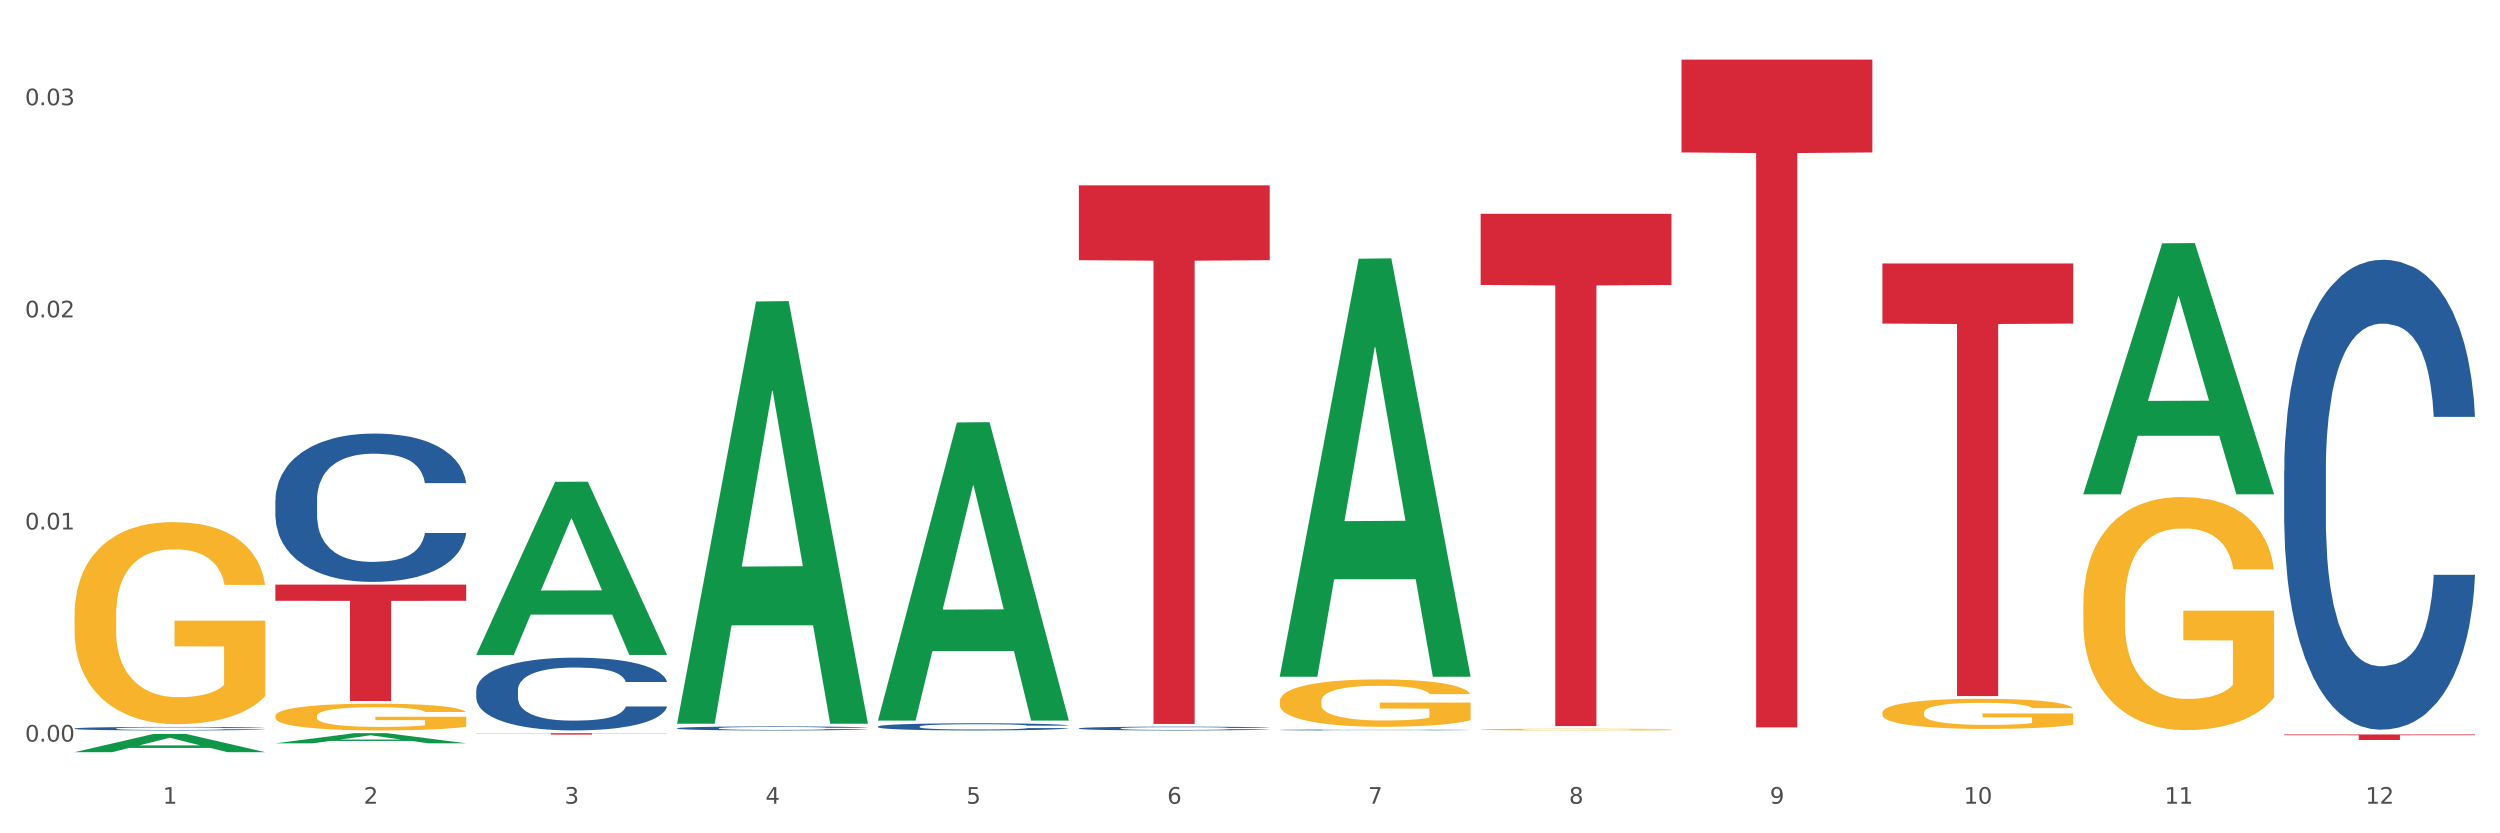
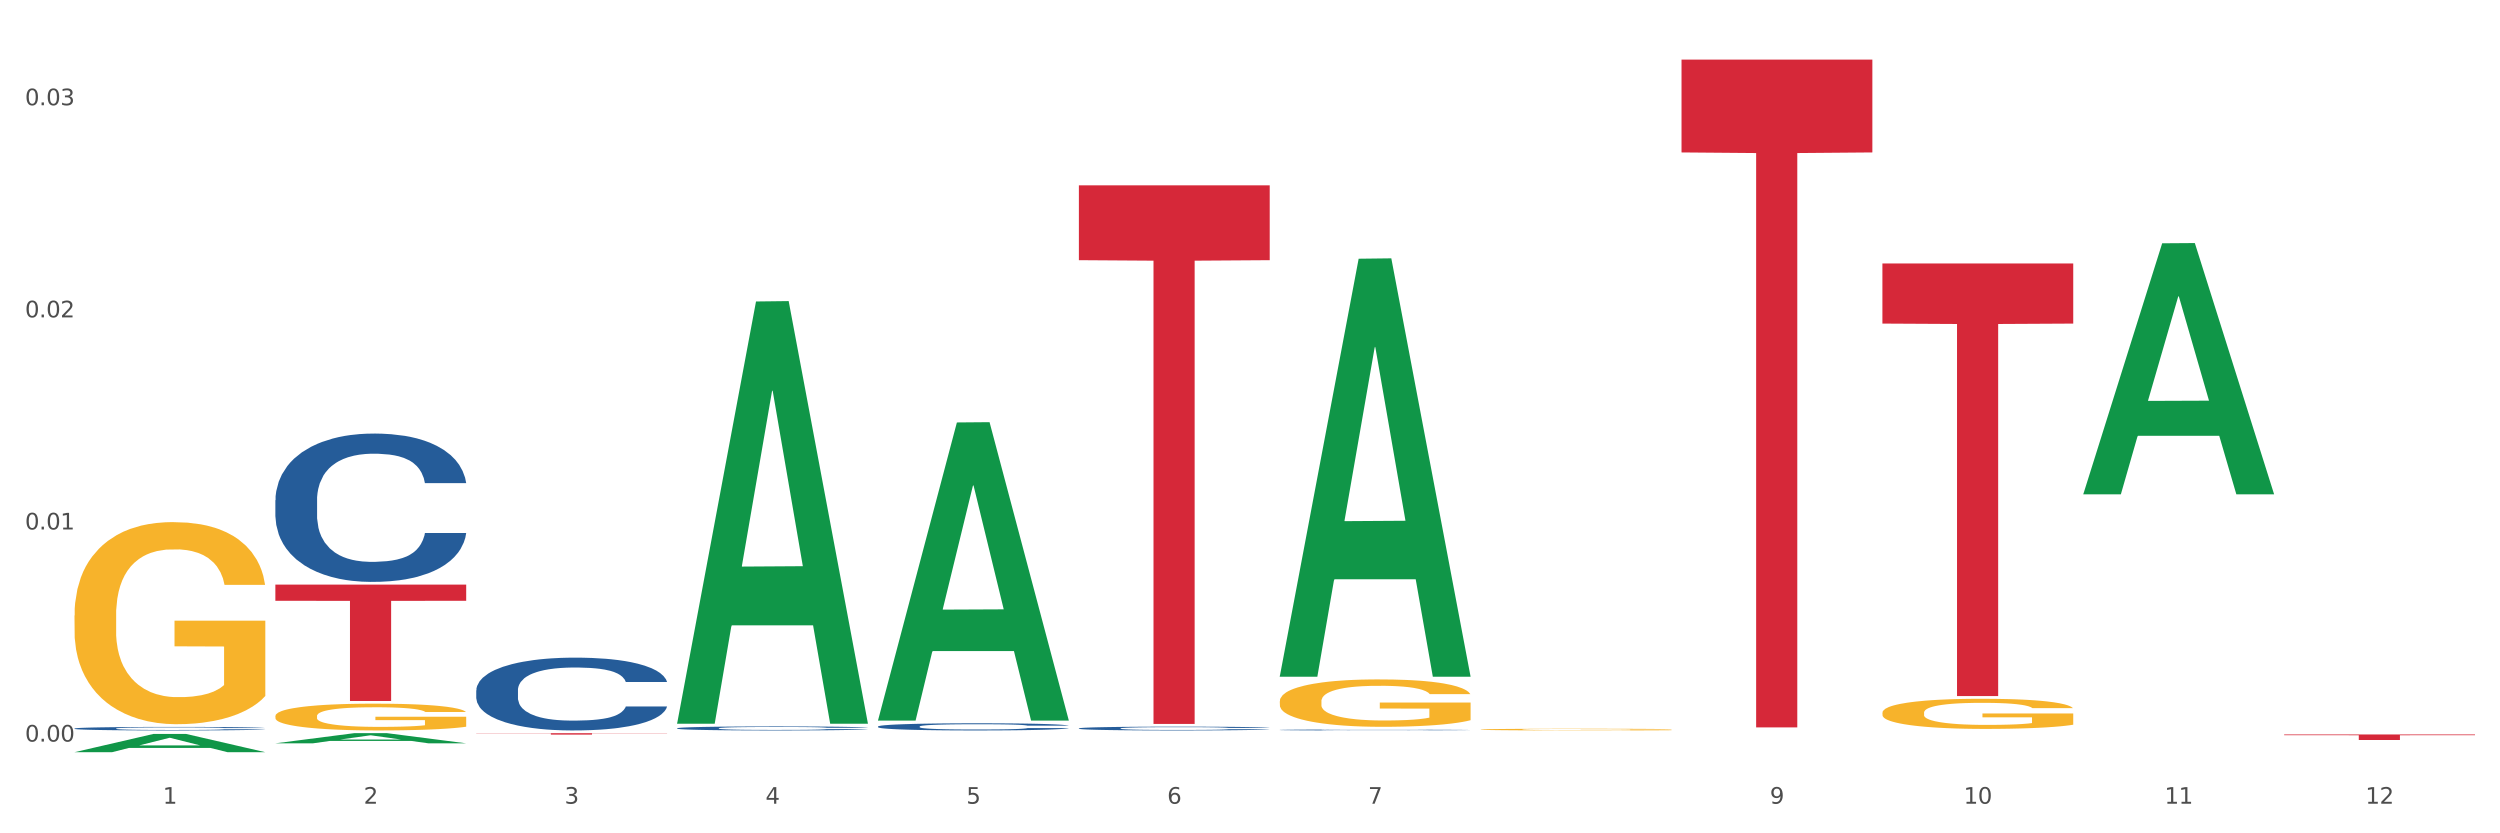
<svg xmlns="http://www.w3.org/2000/svg" xmlns:xlink="http://www.w3.org/1999/xlink" width="1080pt" height="360pt" viewBox="0 0 1080 360" version="1.1">
  <rect x="0" y="0" width="1080" height="360" fill="#333333" stroke="none" />
  <defs>
    <style type="text/css">*{stroke-linejoin: round; stroke-linecap: butt}</style>
  </defs>
  <g id="figure_1">
    <g id="patch_1">
      <path d="M 0 360  L 1080 360  L 1080 0  L 0 0  z " style="fill: #ffffff; stroke: #ffffff; stroke-linejoin: miter" />
    </g>
    <g id="axes_1">
      <g id="matplotlib.axis_1">
        <g id="xtick_1">
          <g id="text_1">
            <g style="fill: #4d4d4d" transform="translate(70.342 347.204) scale(0.096 -0.096)">
              <defs>
                <path id="DejaVuSans-31" d="M 794 531  L 1825 531  L 1825 4091  L 703 3866  L 703 4441  L 1819 4666  L 2450 4666  L 2450 531  L 3481 531  L 3481 0  L 794 0  L 794 531  z " transform="scale(0.016)" />
              </defs>
              <use xlink:href="#DejaVuSans-31" />
            </g>
          </g>
        </g>
        <g id="xtick_2">
          <g id="text_2">
            <g style="fill: #4d4d4d" transform="translate(157.122 347.204) scale(0.096 -0.096)">
              <defs>
                <path id="DejaVuSans-32" d="M 1228 531  L 3431 531  L 3431 0  L 469 0  L 469 531  Q 828 903 1448 1529  Q 2069 2156 2228 2338  Q 2531 2678 2651 2914  Q 2772 3150 2772 3378  Q 2772 3750 2511 3984  Q 2250 4219 1831 4219  Q 1534 4219 1204 4116  Q 875 4013 500 3803  L 500 4441  Q 881 4594 1212 4672  Q 1544 4750 1819 4750  Q 2544 4750 2975 4387  Q 3406 4025 3406 3419  Q 3406 3131 3298 2873  Q 3191 2616 2906 2266  Q 2828 2175 2409 1742  Q 1991 1309 1228 531  z " transform="scale(0.016)" />
              </defs>
              <use xlink:href="#DejaVuSans-32" />
            </g>
          </g>
        </g>
        <g id="xtick_3">
          <g id="text_3">
            <g style="fill: #4d4d4d" transform="translate(243.902 347.204) scale(0.096 -0.096)">
              <defs>
                <path id="DejaVuSans-33" d="M 2597 2516  Q 3050 2419 3304 2112  Q 3559 1806 3559 1356  Q 3559 666 3084 287  Q 2609 -91 1734 -91  Q 1441 -91 1130 -33  Q 819 25 488 141  L 488 750  Q 750 597 1062 519  Q 1375 441 1716 441  Q 2309 441 2620 675  Q 2931 909 2931 1356  Q 2931 1769 2642 2001  Q 2353 2234 1838 2234  L 1294 2234  L 1294 2753  L 1863 2753  Q 2328 2753 2575 2939  Q 2822 3125 2822 3475  Q 2822 3834 2567 4026  Q 2313 4219 1838 4219  Q 1578 4219 1281 4162  Q 984 4106 628 3988  L 628 4550  Q 988 4650 1302 4700  Q 1616 4750 1894 4750  Q 2613 4750 3031 4423  Q 3450 4097 3450 3541  Q 3450 3153 3228 2886  Q 3006 2619 2597 2516  z " transform="scale(0.016)" />
              </defs>
              <use xlink:href="#DejaVuSans-33" />
            </g>
          </g>
        </g>
        <g id="xtick_4">
          <g id="text_4">
            <g style="fill: #4d4d4d" transform="translate(330.683 347.204) scale(0.096 -0.096)">
              <defs>
                <path id="DejaVuSans-34" d="M 2419 4116  L 825 1625  L 2419 1625  L 2419 4116  z M 2253 4666  L 3047 4666  L 3047 1625  L 3713 1625  L 3713 1100  L 3047 1100  L 3047 0  L 2419 0  L 2419 1100  L 313 1100  L 313 1709  L 2253 4666  z " transform="scale(0.016)" />
              </defs>
              <use xlink:href="#DejaVuSans-34" />
            </g>
          </g>
        </g>
        <g id="xtick_5">
          <g id="text_5">
            <g style="fill: #4d4d4d" transform="translate(417.463 347.204) scale(0.096 -0.096)">
              <defs>
                <path id="DejaVuSans-35" d="M 691 4666  L 3169 4666  L 3169 4134  L 1269 4134  L 1269 2991  Q 1406 3038 1543 3061  Q 1681 3084 1819 3084  Q 2600 3084 3056 2656  Q 3513 2228 3513 1497  Q 3513 744 3044 326  Q 2575 -91 1722 -91  Q 1428 -91 1123 -41  Q 819 9 494 109  L 494 744  Q 775 591 1075 516  Q 1375 441 1709 441  Q 2250 441 2565 725  Q 2881 1009 2881 1497  Q 2881 1984 2565 2268  Q 2250 2553 1709 2553  Q 1456 2553 1204 2497  Q 953 2441 691 2322  L 691 4666  z " transform="scale(0.016)" />
              </defs>
              <use xlink:href="#DejaVuSans-35" />
            </g>
          </g>
        </g>
        <g id="xtick_6">
          <g id="text_6">
            <g style="fill: #4d4d4d" transform="translate(504.243 347.204) scale(0.096 -0.096)">
              <defs>
                <path id="DejaVuSans-36" d="M 2113 2584  Q 1688 2584 1439 2293  Q 1191 2003 1191 1497  Q 1191 994 1439 701  Q 1688 409 2113 409  Q 2538 409 2786 701  Q 3034 994 3034 1497  Q 3034 2003 2786 2293  Q 2538 2584 2113 2584  z M 3366 4563  L 3366 3988  Q 3128 4100 2886 4159  Q 2644 4219 2406 4219  Q 1781 4219 1451 3797  Q 1122 3375 1075 2522  Q 1259 2794 1537 2939  Q 1816 3084 2150 3084  Q 2853 3084 3261 2657  Q 3669 2231 3669 1497  Q 3669 778 3244 343  Q 2819 -91 2113 -91  Q 1303 -91 875 529  Q 447 1150 447 2328  Q 447 3434 972 4092  Q 1497 4750 2381 4750  Q 2619 4750 2861 4703  Q 3103 4656 3366 4563  z " transform="scale(0.016)" />
              </defs>
              <use xlink:href="#DejaVuSans-36" />
            </g>
          </g>
        </g>
        <g id="xtick_7">
          <g id="text_7">
            <g style="fill: #4d4d4d" transform="translate(591.024 347.204) scale(0.096 -0.096)">
              <defs>
                <path id="DejaVuSans-37" d="M 525 4666  L 3525 4666  L 3525 4397  L 1831 0  L 1172 0  L 2766 4134  L 525 4134  L 525 4666  z " transform="scale(0.016)" />
              </defs>
              <use xlink:href="#DejaVuSans-37" />
            </g>
          </g>
        </g>
        <g id="xtick_8">
          <g id="text_8">
            <g style="fill: #4d4d4d" transform="translate(677.804 347.204) scale(0.096 -0.096)">
              <defs>
-                 <path id="DejaVuSans-38" d="M 2034 2216  Q 1584 2216 1326 1975  Q 1069 1734 1069 1313  Q 1069 891 1326 650  Q 1584 409 2034 409  Q 2484 409 2743 651  Q 3003 894 3003 1313  Q 3003 1734 2745 1975  Q 2488 2216 2034 2216  z M 1403 2484  Q 997 2584 770 2862  Q 544 3141 544 3541  Q 544 4100 942 4425  Q 1341 4750 2034 4750  Q 2731 4750 3128 4425  Q 3525 4100 3525 3541  Q 3525 3141 3298 2862  Q 3072 2584 2669 2484  Q 3125 2378 3379 2068  Q 3634 1759 3634 1313  Q 3634 634 3220 271  Q 2806 -91 2034 -91  Q 1263 -91 848 271  Q 434 634 434 1313  Q 434 1759 690 2068  Q 947 2378 1403 2484  z M 1172 3481  Q 1172 3119 1398 2916  Q 1625 2713 2034 2713  Q 2441 2713 2670 2916  Q 2900 3119 2900 3481  Q 2900 3844 2670 4047  Q 2441 4250 2034 4250  Q 1625 4250 1398 4047  Q 1172 3844 1172 3481  z " transform="scale(0.016)" />
-               </defs>
+                 </defs>
              <use xlink:href="#DejaVuSans-38" />
            </g>
          </g>
        </g>
        <g id="xtick_9">
          <g id="text_9">
            <g style="fill: #4d4d4d" transform="translate(764.584 347.204) scale(0.096 -0.096)">
              <defs>
                <path id="DejaVuSans-39" d="M 703 97  L 703 672  Q 941 559 1184 500  Q 1428 441 1663 441  Q 2288 441 2617 861  Q 2947 1281 2994 2138  Q 2813 1869 2534 1725  Q 2256 1581 1919 1581  Q 1219 1581 811 2004  Q 403 2428 403 3163  Q 403 3881 828 4315  Q 1253 4750 1959 4750  Q 2769 4750 3195 4129  Q 3622 3509 3622 2328  Q 3622 1225 3098 567  Q 2575 -91 1691 -91  Q 1453 -91 1209 -44  Q 966 3 703 97  z M 1959 2075  Q 2384 2075 2632 2365  Q 2881 2656 2881 3163  Q 2881 3666 2632 3958  Q 2384 4250 1959 4250  Q 1534 4250 1286 3958  Q 1038 3666 1038 3163  Q 1038 2656 1286 2365  Q 1534 2075 1959 2075  z " transform="scale(0.016)" />
              </defs>
              <use xlink:href="#DejaVuSans-39" />
            </g>
          </g>
        </g>
        <g id="xtick_10">
          <g id="text_10">
            <g style="fill: #4d4d4d" transform="translate(848.311 347.204) scale(0.096 -0.096)">
              <defs>
                <path id="DejaVuSans-30" d="M 2034 4250  Q 1547 4250 1301 3770  Q 1056 3291 1056 2328  Q 1056 1369 1301 889  Q 1547 409 2034 409  Q 2525 409 2770 889  Q 3016 1369 3016 2328  Q 3016 3291 2770 3770  Q 2525 4250 2034 4250  z M 2034 4750  Q 2819 4750 3233 4129  Q 3647 3509 3647 2328  Q 3647 1150 3233 529  Q 2819 -91 2034 -91  Q 1250 -91 836 529  Q 422 1150 422 2328  Q 422 3509 836 4129  Q 1250 4750 2034 4750  z " transform="scale(0.016)" />
              </defs>
              <use xlink:href="#DejaVuSans-31" />
              <use xlink:href="#DejaVuSans-30" transform="translate(63.623 0)" />
            </g>
          </g>
        </g>
        <g id="xtick_11">
          <g id="text_11">
            <g style="fill: #4d4d4d" transform="translate(935.091 347.204) scale(0.096 -0.096)">
              <use xlink:href="#DejaVuSans-31" />
              <use xlink:href="#DejaVuSans-31" transform="translate(63.623 0)" />
            </g>
          </g>
        </g>
        <g id="xtick_12">
          <g id="text_12">
            <g style="fill: #4d4d4d" transform="translate(1021.871 347.204) scale(0.096 -0.096)">
              <use xlink:href="#DejaVuSans-31" />
              <use xlink:href="#DejaVuSans-32" transform="translate(63.623 0)" />
            </g>
          </g>
        </g>
        <g id="xtick_13" />
        <g id="xtick_14" />
        <g id="xtick_15" />
        <g id="xtick_16" />
        <g id="xtick_17" />
        <g id="xtick_18" />
        <g id="xtick_19" />
        <g id="xtick_20" />
        <g id="xtick_21" />
        <g id="xtick_22" />
        <g id="xtick_23" />
      </g>
      <g id="matplotlib.axis_2">
        <g id="ytick_1">
          <g id="text_13">
            <g style="fill: #4d4d4d" transform="translate(10.8 320.366) scale(0.096 -0.096)">
              <defs>
                <path id="DejaVuSans-2e" d="M 684 794  L 1344 794  L 1344 0  L 684 0  L 684 794  z " transform="scale(0.016)" />
              </defs>
              <use xlink:href="#DejaVuSans-30" />
              <use xlink:href="#DejaVuSans-2e" transform="translate(63.623 0)" />
              <use xlink:href="#DejaVuSans-30" transform="translate(95.41 0)" />
              <use xlink:href="#DejaVuSans-30" transform="translate(159.033 0)" />
            </g>
          </g>
        </g>
        <g id="ytick_2">
          <g id="text_14">
            <g style="fill: #4d4d4d" transform="translate(10.8 228.734) scale(0.096 -0.096)">
              <use xlink:href="#DejaVuSans-30" />
              <use xlink:href="#DejaVuSans-2e" transform="translate(63.623 0)" />
              <use xlink:href="#DejaVuSans-30" transform="translate(95.41 0)" />
              <use xlink:href="#DejaVuSans-31" transform="translate(159.033 0)" />
            </g>
          </g>
        </g>
        <g id="ytick_3">
          <g id="text_15">
            <g style="fill: #4d4d4d" transform="translate(10.8 137.102) scale(0.096 -0.096)">
              <use xlink:href="#DejaVuSans-30" />
              <use xlink:href="#DejaVuSans-2e" transform="translate(63.623 0)" />
              <use xlink:href="#DejaVuSans-30" transform="translate(95.41 0)" />
              <use xlink:href="#DejaVuSans-32" transform="translate(159.033 0)" />
            </g>
          </g>
        </g>
        <g id="ytick_4">
          <g id="text_16">
            <g style="fill: #4d4d4d" transform="translate(10.8 45.47) scale(0.096 -0.096)">
              <use xlink:href="#DejaVuSans-30" />
              <use xlink:href="#DejaVuSans-2e" transform="translate(63.623 0)" />
              <use xlink:href="#DejaVuSans-30" transform="translate(95.41 0)" />
              <use xlink:href="#DejaVuSans-33" transform="translate(159.033 0)" />
            </g>
          </g>
        </g>
        <g id="ytick_5" />
        <g id="ytick_6" />
        <g id="ytick_7" />
      </g>
      <g id="PolyCollection_1">
        <path d="M 32.175 324.935  L 32.26 324.927  L 66.256 317.067  L 80.365 317.059  L 114.616 324.95  L 98.298 324.95  L 90.904 323.112  L 55.803 323.112  L 55.548 323.142  L 48.408 324.95  L 32.175 324.95  L 32.175 324.935  L 60.222 322.016  L 86.484 322.008  L 73.481 318.741  L 73.311 318.726  L 73.141 318.749  L 60.137 322.008  L 60.222 322.016  L 32.175 324.935  z " clip-path="url(#p4f87aab170)" style="fill: #109648" />
        <path d="M 639.637 315.158  L 639.735 315.158  L 639.735 315.133  L 639.929 315.113  L 640.903 315.062  L 642.363 315.02  L 643.433 314.998  L 644.504 314.98  L 645.769 314.962  L 647.327 314.943  L 650.149 314.916  L 651.901 314.901  L 654.043 314.887  L 657.936 314.865  L 660.759 314.853  L 663.679 314.843  L 668.448 314.831  L 671.563 314.825  L 674.872 314.821  L 678.863 314.819  L 681.88 314.818  L 688.499 314.82  L 694.144 314.826  L 696.869 314.831  L 700.373 314.839  L 702.223 314.844  L 705.24 314.855  L 708.355 314.869  L 710.496 314.881  L 713.708 314.904  L 716.141 314.927  L 718.38 314.955  L 719.548 314.975  L 720.424 314.993  L 721.203 315.014  L 721.981 315.047  L 704.461 315.047  L 703.78 315.023  L 702.709 315.001  L 701.152 314.979  L 699.789 314.966  L 697.453 314.949  L 695.312 314.938  L 693.073 314.93  L 690.348 314.924  L 688.207 314.92  L 685.189 314.918  L 679.252 314.918  L 675.261 314.924  L 672.536 314.93  L 670.784 314.936  L 669.227 314.943  L 667.475 314.953  L 665.431 314.967  L 663.971 314.979  L 662.511 314.996  L 661.343 315.012  L 660.272 315.031  L 659.396 315.051  L 658.715 315.072  L 658.131 315.097  L 657.644 315.14  L 657.644 315.232  L 657.839 315.253  L 658.325 315.28  L 658.909 315.301  L 659.883 315.326  L 660.759 315.343  L 662.413 315.367  L 664.263 315.387  L 665.723 315.4  L 667.183 315.411  L 669.713 315.425  L 672.536 315.438  L 674.969 315.445  L 678.279 315.452  L 680.517 315.454  L 682.464 315.456  L 687.233 315.456  L 690.64 315.454  L 694.436 315.449  L 697.356 315.443  L 699.789 315.436  L 702.515 315.423  L 704.267 315.412  L 704.267 315.271  L 682.853 315.271  L 682.853 315.177  L 722.079 315.177  L 722.079 315.452  L 720.424 315.466  L 718.575 315.479  L 716.628 315.49  L 713.708 315.504  L 710.204 315.518  L 707.089 315.527  L 703.78 315.535  L 699.887 315.543  L 694.825 315.549  L 691.711 315.552  L 687.817 315.554  L 683.243 315.555  L 679.252 315.553  L 675.359 315.55  L 671.271 315.544  L 667.28 315.535  L 664.263 315.526  L 661.245 315.516  L 658.033 315.501  L 655.503 315.488  L 653.556 315.476  L 651.415 315.46  L 649.079 315.44  L 647.327 315.422  L 645.769 315.403  L 644.115 315.379  L 642.947 315.358  L 641.779 315.332  L 641.097 315.312  L 640.319 315.282  L 639.735 315.24  L 639.637 315.158  z " clip-path="url(#p4f87aab170)" style="fill: #f7b32b" />
        <path d="M 813.198 307.89  L 813.295 307.879  L 813.295 307.451  L 813.49 307.082  L 814.463 306.19  L 815.923 305.453  L 816.994 305.061  L 818.065 304.74  L 819.33 304.419  L 820.887 304.086  L 823.71 303.598  L 825.462 303.349  L 827.603 303.087  L 831.497 302.707  L 834.319 302.493  L 837.239 302.314  L 842.009 302.1  L 845.123 302.005  L 848.433 301.934  L 852.423 301.886  L 855.441 301.874  L 862.059 301.91  L 867.705 302.017  L 870.43 302.1  L 873.934 302.243  L 875.783 302.338  L 878.801 302.528  L 881.915 302.778  L 884.057 302.992  L 887.269 303.396  L 889.702 303.8  L 891.941 304.3  L 893.109 304.645  L 893.985 304.966  L 894.763 305.334  L 895.542 305.917  L 878.022 305.917  L 877.341 305.501  L 876.27 305.108  L 874.713 304.728  L 873.35 304.49  L 871.014 304.193  L 868.873 304.003  L 866.634 303.86  L 863.909 303.741  L 861.767 303.681  L 858.75 303.634  L 852.813 303.646  L 848.822 303.741  L 846.097 303.86  L 844.345 303.967  L 842.787 304.086  L 841.035 304.252  L 838.991 304.502  L 837.531 304.728  L 836.071 305.013  L 834.903 305.299  L 833.833 305.631  L 832.957 305.988  L 832.275 306.357  L 831.691 306.809  L 831.205 307.558  L 831.205 309.186  L 831.399 309.555  L 831.886 310.043  L 832.47 310.411  L 833.443 310.851  L 834.319 311.148  L 835.974 311.576  L 837.823 311.933  L 839.283 312.159  L 840.743 312.349  L 843.274 312.611  L 846.097 312.825  L 848.53 312.956  L 851.839 313.074  L 854.078 313.122  L 856.025 313.146  L 860.794 313.146  L 864.201 313.11  L 867.997 313.027  L 870.917 312.92  L 873.35 312.789  L 876.075 312.575  L 877.827 312.373  L 877.827 309.888  L 856.414 309.876  L 856.414 308.223  L 895.639 308.223  L 895.639 313.074  L 893.985 313.324  L 892.135 313.55  L 890.189 313.752  L 887.269 314.002  L 883.765 314.24  L 880.65 314.406  L 877.341 314.549  L 873.447 314.68  L 868.386 314.798  L 865.271 314.846  L 861.378 314.882  L 856.803 314.894  L 852.813 314.87  L 848.919 314.81  L 844.831 314.703  L 840.841 314.549  L 837.823 314.394  L 834.806 314.204  L 831.594 313.954  L 829.063 313.716  L 827.117 313.502  L 824.975 313.229  L 822.639 312.872  L 820.887 312.551  L 819.33 312.218  L 817.675 311.79  L 816.507 311.422  L 815.339 310.958  L 814.658 310.613  L 813.879 310.078  L 813.295 309.329  L 813.198 307.89  z " clip-path="url(#p4f87aab170)" style="fill: #f7b32b" />
-         <path d="M 899.978 261.245  L 900.076 261.153  L 900.076 257.843  L 900.27 254.992  L 901.244 248.095  L 902.704 242.394  L 903.774 239.359  L 904.845 236.876  L 906.11 234.393  L 907.668 231.819  L 910.49 228.048  L 912.242 226.117  L 914.384 224.094  L 918.277 221.151  L 921.1 219.496  L 924.02 218.117  L 928.789 216.462  L 931.904 215.726  L 935.213 215.174  L 939.204 214.806  L 942.221 214.714  L 948.84 214.99  L 954.485 215.818  L 957.21 216.462  L 960.714 217.565  L 962.564 218.301  L 965.581 219.772  L 968.696 221.703  L 970.837 223.358  L 974.049 226.485  L 976.482 229.612  L 978.721 233.474  L 979.889 236.141  L 980.765 238.624  L 981.544 241.474  L 982.322 245.98  L 964.802 245.98  L 964.121 242.762  L 963.05 239.727  L 961.493 236.784  L 960.13 234.945  L 957.794 232.646  L 955.653 231.175  L 953.414 230.071  L 950.689 229.152  L 948.548 228.692  L 945.53 228.324  L 939.593 228.416  L 935.602 229.152  L 932.877 230.071  L 931.125 230.899  L 929.568 231.819  L 927.816 233.106  L 925.772 235.037  L 924.312 236.784  L 922.852 238.991  L 921.684 241.198  L 920.613 243.773  L 919.737 246.532  L 919.056 249.383  L 918.472 252.877  L 917.985 258.671  L 917.985 271.269  L 918.18 274.12  L 918.666 277.89  L 919.25 280.741  L 920.224 284.143  L 921.1 286.442  L 922.754 289.753  L 924.604 292.511  L 926.064 294.259  L 927.524 295.73  L 930.054 297.753  L 932.877 299.408  L 935.31 300.42  L 938.62 301.339  L 940.858 301.707  L 942.805 301.891  L 947.574 301.891  L 950.981 301.615  L 954.777 300.972  L 957.697 300.144  L 960.13 299.132  L 962.856 297.477  L 964.608 295.914  L 964.608 276.694  L 943.194 276.602  L 943.194 263.82  L 982.42 263.82  L 982.42 301.339  L 980.765 303.27  L 978.916 305.018  L 976.969 306.581  L 974.049 308.512  L 970.545 310.351  L 967.43 311.639  L 964.121 312.742  L 960.228 313.754  L 955.166 314.673  L 952.052 315.041  L 948.158 315.317  L 943.584 315.409  L 939.593 315.225  L 935.7 314.765  L 931.612 313.938  L 927.621 312.742  L 924.604 311.547  L 921.586 310.075  L 918.374 308.144  L 915.844 306.305  L 913.897 304.65  L 911.756 302.535  L 909.42 299.776  L 907.668 297.293  L 906.11 294.718  L 904.456 291.408  L 903.288 288.557  L 902.12 284.971  L 901.438 282.304  L 900.66 278.166  L 900.076 272.372  L 899.978 261.245  z " clip-path="url(#p4f87aab170)" style="fill: #f7b32b" />
        <path d="M 986.759 317.285  L 1069.2 317.285  L 1069.2 317.618  L 1036.77 317.621  L 1036.77 319.686  L 1018.993 319.686  L 1018.993 317.621  L 986.759 317.618  L 986.759 317.287  L 986.759 317.285  z " clip-path="url(#p4f87aab170)" style="fill: #d62839" />
        <path d="M 726.418 25.759  L 808.859 25.759  L 808.859 65.85  L 776.429 66.12  L 776.429 314.245  L 758.652 314.245  L 758.652 66.12  L 726.418 65.85  L 726.418 26.03  L 726.418 25.759  z " clip-path="url(#p4f87aab170)" style="fill: #d62839" />
-         <path d="M 639.637 92.349  L 722.079 92.349  L 722.079 123.103  L 689.649 123.311  L 689.649 313.654  L 671.872 313.654  L 671.872 123.311  L 639.637 123.103  L 639.637 92.557  L 639.637 92.349  z " clip-path="url(#p4f87aab170)" style="fill: #d62839" />
        <path d="M 466.077 80.059  L 548.518 80.059  L 548.518 112.395  L 516.088 112.614  L 516.088 312.749  L 498.311 312.749  L 498.311 112.614  L 466.077 112.395  L 466.077 80.278  L 466.077 80.059  z " clip-path="url(#p4f87aab170)" style="fill: #d62839" />
        <path d="M 205.736 316.738  L 288.177 316.738  L 288.177 316.823  L 255.747 316.824  L 255.747 317.355  L 237.97 317.355  L 237.97 316.824  L 205.736 316.823  L 205.736 316.738  L 205.736 316.738  z " clip-path="url(#p4f87aab170)" style="fill: #d62839" />
        <path d="M 552.857 302.97  L 552.954 302.951  L 552.954 302.278  L 553.149 301.698  L 554.122 300.296  L 555.582 299.136  L 556.653 298.519  L 557.724 298.014  L 558.989 297.509  L 560.546 296.985  L 563.369 296.219  L 565.121 295.826  L 567.262 295.414  L 571.156 294.816  L 573.978 294.479  L 576.898 294.199  L 581.668 293.862  L 584.782 293.712  L 588.092 293.6  L 592.082 293.525  L 595.1 293.507  L 601.718 293.563  L 607.364 293.731  L 610.089 293.862  L 613.593 294.086  L 615.442 294.236  L 618.46 294.535  L 621.574 294.928  L 623.716 295.265  L 626.928 295.901  L 629.361 296.536  L 631.6 297.322  L 632.768 297.864  L 633.644 298.369  L 634.422 298.949  L 635.201 299.866  L 617.681 299.866  L 617 299.211  L 615.929 298.594  L 614.372 297.995  L 613.009 297.621  L 610.673 297.154  L 608.532 296.854  L 606.293 296.63  L 603.568 296.443  L 601.426 296.349  L 598.409 296.275  L 592.472 296.293  L 588.481 296.443  L 585.756 296.63  L 584.004 296.798  L 582.446 296.985  L 580.694 297.247  L 578.65 297.64  L 577.19 297.995  L 575.73 298.444  L 574.562 298.893  L 573.492 299.417  L 572.616 299.978  L 571.934 300.558  L 571.35 301.268  L 570.864 302.446  L 570.864 305.009  L 571.058 305.589  L 571.545 306.355  L 572.129 306.935  L 573.102 307.627  L 573.978 308.095  L 575.633 308.768  L 577.482 309.329  L 578.942 309.684  L 580.402 309.984  L 582.933 310.395  L 585.756 310.732  L 588.189 310.937  L 591.498 311.124  L 593.737 311.199  L 595.684 311.237  L 600.453 311.237  L 603.86 311.181  L 607.656 311.05  L 610.576 310.881  L 613.009 310.676  L 615.734 310.339  L 617.486 310.021  L 617.486 306.112  L 596.073 306.093  L 596.073 303.494  L 635.298 303.494  L 635.298 311.124  L 633.644 311.517  L 631.794 311.873  L 629.848 312.191  L 626.928 312.583  L 623.424 312.957  L 620.309 313.219  L 617 313.444  L 613.106 313.649  L 608.045 313.836  L 604.93 313.911  L 601.037 313.967  L 596.462 313.986  L 592.472 313.949  L 588.578 313.855  L 584.49 313.687  L 580.5 313.444  L 577.482 313.2  L 574.465 312.901  L 571.253 312.508  L 568.722 312.134  L 566.776 311.798  L 564.634 311.368  L 562.298 310.807  L 560.546 310.302  L 558.989 309.778  L 557.334 309.105  L 556.166 308.525  L 554.998 307.795  L 554.317 307.253  L 553.538 306.411  L 552.954 305.233  L 552.857 302.97  z " clip-path="url(#p4f87aab170)" style="fill: #f7b32b" />
        <path d="M 118.955 252.548  L 201.397 252.548  L 201.397 259.534  L 168.967 259.581  L 168.967 302.819  L 151.189 302.819  L 151.189 259.581  L 118.955 259.534  L 118.955 252.595  L 118.955 252.548  z " clip-path="url(#p4f87aab170)" style="fill: #d62839" />
        <path d="M 32.175 314.711  L 32.272 314.71  L 32.272 314.671  L 32.565 314.618  L 33.637 314.52  L 35.001 314.446  L 37.34 314.359  L 38.607 314.323  L 40.263 314.282  L 43.674 314.216  L 47.572 314.16  L 50.3 314.13  L 52.347 314.11  L 56.927 314.075  L 59.558 314.06  L 62.287 314.047  L 64.625 314.039  L 68.523 314.029  L 71.642 314.025  L 75.247 314.023  L 78.268 314.025  L 82.263 314.03  L 88.11 314.047  L 90.352 314.057  L 93.373 314.074  L 96.491 314.096  L 99.025 314.118  L 101.948 314.151  L 104.969 314.192  L 107.892 314.246  L 109.939 314.295  L 111.595 314.346  L 113.057 314.409  L 114.129 314.478  L 114.616 314.535  L 96.783 314.535  L 96.296 314.483  L 95.322 314.427  L 94.347 314.39  L 93.275 314.359  L 91.619 314.324  L 90.157 314.302  L 87.721 314.275  L 85.479 314.258  L 83.628 314.248  L 81.386 314.24  L 76.611 314.232  L 73.201 314.232  L 71.057 314.234  L 68.426 314.241  L 66.184 314.251  L 63.553 314.268  L 61.507 314.286  L 59.461 314.31  L 58.291 314.327  L 56.537 314.357  L 55.368 314.383  L 53.809 314.426  L 52.932 314.457  L 51.372 314.537  L 50.69 314.595  L 50.398 314.636  L 50.203 314.681  L 50.203 314.899  L 50.788 314.997  L 51.275 315.039  L 52.054 315.086  L 53.516 315.148  L 55.66 315.208  L 57.901 315.251  L 59.753 315.278  L 61.507 315.297  L 63.261 315.313  L 65.405 315.327  L 67.159 315.335  L 69.79 315.343  L 72.908 315.348  L 75.345 315.348  L 80.314 315.341  L 82.556 315.334  L 84.7 315.324  L 87.038 315.309  L 88.89 315.292  L 89.962 315.279  L 91.716 315.253  L 93.08 315.225  L 94.25 315.192  L 95.029 315.164  L 95.906 315.122  L 96.588 315.075  L 96.783 315.05  L 114.616 315.05  L 114.227 315.1  L 113.544 315.149  L 112.18 315.215  L 111.108 315.253  L 109.452 315.299  L 107.697 315.338  L 105.261 315.381  L 103.02 315.413  L 100.681 315.441  L 98.148 315.467  L 93.567 315.502  L 91.911 315.511  L 88.403 315.528  L 85.674 315.538  L 81.679 315.548  L 77.586 315.553  L 73.298 315.555  L 69.498 315.552  L 65.307 315.543  L 62.676 315.535  L 59.753 315.522  L 56.342 315.503  L 53.126 315.479  L 50.105 315.451  L 47.279 315.419  L 44.648 315.383  L 41.238 315.322  L 38.704 315.264  L 36.853 315.209  L 35.586 315.163  L 34.319 315.104  L 33.637 315.064  L 32.565 314.966  L 32.175 314.875  L 32.175 314.711  z " clip-path="url(#p4f87aab170)" style="fill: #255c99" />
        <path d="M 118.955 216.091  L 119.053 216.033  L 119.053 214.394  L 119.345 212.17  L 120.417 208.073  L 121.781 204.971  L 124.12 201.342  L 125.387 199.82  L 127.044 198.123  L 130.454 195.372  L 134.352 193.031  L 137.081 191.744  L 139.127 190.924  L 143.707 189.461  L 146.338 188.817  L 149.067 188.29  L 151.406 187.939  L 155.304 187.53  L 158.422 187.354  L 162.028 187.295  L 165.048 187.354  L 169.044 187.588  L 174.891 188.29  L 177.132 188.7  L 180.153 189.402  L 183.271 190.339  L 185.805 191.275  L 188.728 192.621  L 191.749 194.377  L 194.673 196.601  L 196.719 198.65  L 198.376 200.815  L 199.837 203.449  L 200.909 206.317  L 201.397 208.717  L 183.564 208.717  L 183.076 206.551  L 182.102 204.21  L 181.127 202.63  L 180.055 201.342  L 178.399 199.879  L 176.937 198.943  L 174.501 197.83  L 172.26 197.128  L 170.408 196.718  L 168.167 196.367  L 163.392 196.016  L 159.981 196.016  L 157.837 196.133  L 155.206 196.426  L 152.965 196.836  L 150.334 197.538  L 148.287 198.299  L 146.241 199.294  L 145.071 199.996  L 143.317 201.284  L 142.148 202.337  L 140.589 204.152  L 139.712 205.439  L 138.153 208.775  L 137.471 211.233  L 137.178 212.931  L 136.983 214.804  L 136.983 223.934  L 137.568 228.031  L 138.055 229.787  L 138.835 231.777  L 140.297 234.352  L 142.44 236.869  L 144.682 238.683  L 146.533 239.795  L 148.287 240.615  L 150.041 241.258  L 152.185 241.844  L 153.939 242.195  L 156.57 242.546  L 159.689 242.722  L 162.125 242.722  L 167.095 242.429  L 169.336 242.136  L 171.48 241.727  L 173.819 241.083  L 175.67 240.381  L 176.742 239.854  L 178.496 238.742  L 179.861 237.571  L 181.03 236.225  L 181.81 235.054  L 182.687 233.299  L 183.369 231.309  L 183.564 230.255  L 201.397 230.255  L 201.007 232.362  L 200.325 234.411  L 198.96 237.161  L 197.889 238.742  L 196.232 240.673  L 194.478 242.312  L 192.042 244.126  L 189.8 245.472  L 187.462 246.643  L 184.928 247.697  L 180.348 249.16  L 178.691 249.569  L 175.183 250.272  L 172.454 250.681  L 168.459 251.091  L 164.366 251.325  L 160.079 251.384  L 156.278 251.267  L 152.088 250.916  L 149.457 250.564  L 146.533 250.038  L 143.123 249.218  L 139.907 248.223  L 136.886 247.053  L 134.06 245.707  L 131.429 244.185  L 128.018 241.668  L 125.484 239.21  L 123.633 236.927  L 122.366 234.996  L 121.099 232.538  L 120.417 230.84  L 119.345 226.743  L 118.955 222.939  L 118.955 216.091  z " clip-path="url(#p4f87aab170)" style="fill: #255c99" />
        <path d="M 205.736 298.234  L 205.833 298.205  L 205.833 297.401  L 206.125 296.309  L 207.197 294.298  L 208.562 292.776  L 210.9 290.995  L 212.167 290.248  L 213.824 289.415  L 217.235 288.065  L 221.133 286.916  L 223.861 286.284  L 225.907 285.882  L 230.488 285.164  L 233.119 284.848  L 235.847 284.59  L 238.186 284.417  L 242.084 284.216  L 245.202 284.13  L 248.808 284.101  L 251.829 284.13  L 255.824 284.245  L 261.671 284.59  L 263.912 284.791  L 266.933 285.135  L 270.052 285.595  L 272.585 286.055  L 275.509 286.715  L 278.53 287.577  L 281.453 288.668  L 283.499 289.674  L 285.156 290.737  L 286.618 292.029  L 287.69 293.437  L 288.177 294.614  L 270.344 294.614  L 269.857 293.552  L 268.882 292.403  L 267.908 291.627  L 266.836 290.995  L 265.179 290.277  L 263.717 289.817  L 261.281 289.272  L 259.04 288.927  L 257.188 288.726  L 254.947 288.554  L 250.172 288.381  L 246.761 288.381  L 244.618 288.439  L 241.986 288.582  L 239.745 288.783  L 237.114 289.128  L 235.068 289.501  L 233.021 289.99  L 231.852 290.335  L 230.098 290.966  L 228.928 291.483  L 227.369 292.374  L 226.492 293.006  L 224.933 294.643  L 224.251 295.85  L 223.959 296.683  L 223.764 297.602  L 223.764 302.083  L 224.348 304.094  L 224.836 304.955  L 225.615 305.932  L 227.077 307.196  L 229.221 308.431  L 231.462 309.321  L 233.314 309.867  L 235.068 310.269  L 236.822 310.585  L 238.966 310.873  L 240.72 311.045  L 243.351 311.217  L 246.469 311.303  L 248.905 311.303  L 253.875 311.16  L 256.116 311.016  L 258.26 310.815  L 260.599 310.499  L 262.451 310.154  L 263.523 309.896  L 265.277 309.35  L 266.641 308.776  L 267.81 308.115  L 268.59 307.541  L 269.467 306.679  L 270.149 305.702  L 270.344 305.185  L 288.177 305.185  L 287.787 306.219  L 287.105 307.225  L 285.741 308.575  L 284.669 309.35  L 283.012 310.298  L 281.258 311.102  L 278.822 311.993  L 276.581 312.653  L 274.242 313.228  L 271.708 313.745  L 267.128 314.463  L 265.472 314.664  L 261.963 315.009  L 259.235 315.21  L 255.239 315.411  L 251.147 315.526  L 246.859 315.555  L 243.058 315.497  L 238.868 315.325  L 236.237 315.153  L 233.314 314.894  L 229.903 314.492  L 226.687 314.004  L 223.666 313.429  L 220.84 312.768  L 218.209 312.022  L 214.798 310.786  L 212.265 309.58  L 210.413 308.46  L 209.146 307.512  L 207.88 306.305  L 207.197 305.472  L 206.125 303.462  L 205.736 301.595  L 205.736 298.234  z " clip-path="url(#p4f87aab170)" style="fill: #255c99" />
        <path d="M 292.516 314.598  L 292.613 314.596  L 292.613 314.552  L 292.906 314.491  L 293.978 314.38  L 295.342 314.296  L 297.681 314.198  L 298.948 314.157  L 300.604 314.111  L 304.015 314.036  L 307.913 313.972  L 310.641 313.938  L 312.688 313.915  L 317.268 313.876  L 319.899 313.858  L 322.628 313.844  L 324.966 313.834  L 328.864 313.823  L 331.983 313.819  L 335.588 313.817  L 338.609 313.819  L 342.604 313.825  L 348.451 313.844  L 350.693 313.855  L 353.714 313.874  L 356.832 313.899  L 359.366 313.925  L 362.289 313.961  L 365.31 314.009  L 368.233 314.069  L 370.28 314.125  L 371.936 314.184  L 373.398 314.255  L 374.47 314.333  L 374.957 314.398  L 357.124 314.398  L 356.637 314.339  L 355.663 314.276  L 354.688 314.233  L 353.616 314.198  L 351.96 314.158  L 350.498 314.133  L 348.062 314.103  L 345.82 314.084  L 343.969 314.072  L 341.727 314.063  L 336.952 314.053  L 333.542 314.053  L 331.398 314.057  L 328.767 314.065  L 326.525 314.076  L 323.894 314.095  L 321.848 314.115  L 319.802 314.142  L 318.632 314.161  L 316.878 314.196  L 315.709 314.225  L 314.15 314.274  L 313.273 314.309  L 311.713 314.399  L 311.031 314.466  L 310.739 314.512  L 310.544 314.563  L 310.544 314.81  L 311.129 314.921  L 311.616 314.969  L 312.395 315.023  L 313.857 315.093  L 316.001 315.161  L 318.242 315.21  L 320.094 315.24  L 321.848 315.263  L 323.602 315.28  L 325.746 315.296  L 327.5 315.305  L 330.131 315.315  L 333.249 315.32  L 335.686 315.32  L 340.655 315.312  L 342.897 315.304  L 345.041 315.293  L 347.379 315.275  L 349.231 315.256  L 350.303 315.242  L 352.057 315.212  L 353.421 315.18  L 354.591 315.144  L 355.37 315.112  L 356.247 315.064  L 356.929 315.01  L 357.124 314.982  L 374.957 314.982  L 374.568 315.039  L 373.885 315.094  L 372.521 315.169  L 371.449 315.212  L 369.793 315.264  L 368.038 315.309  L 365.602 315.358  L 363.361 315.394  L 361.022 315.426  L 358.489 315.455  L 353.908 315.494  L 352.252 315.505  L 348.744 315.524  L 346.015 315.536  L 342.02 315.547  L 337.927 315.553  L 333.639 315.555  L 329.839 315.551  L 325.648 315.542  L 323.017 315.532  L 320.094 315.518  L 316.683 315.496  L 313.467 315.469  L 310.447 315.437  L 307.621 315.401  L 304.989 315.359  L 301.579 315.291  L 299.045 315.225  L 297.194 315.163  L 295.927 315.11  L 294.66 315.044  L 293.978 314.998  L 292.906 314.887  L 292.516 314.783  L 292.516 314.598  z " clip-path="url(#p4f87aab170)" style="fill: #255c99" />
        <path d="M 379.296 313.847  L 379.394 313.844  L 379.394 313.765  L 379.686 313.657  L 380.758 313.459  L 382.122 313.309  L 384.461 313.133  L 385.728 313.06  L 387.385 312.978  L 390.795 312.845  L 394.693 312.731  L 397.422 312.669  L 399.468 312.629  L 404.048 312.559  L 406.679 312.527  L 409.408 312.502  L 411.747 312.485  L 415.645 312.465  L 418.763 312.457  L 422.369 312.454  L 425.389 312.457  L 429.385 312.468  L 435.232 312.502  L 437.473 312.522  L 440.494 312.556  L 443.612 312.601  L 446.146 312.646  L 449.069 312.712  L 452.09 312.796  L 455.014 312.904  L 457.06 313.003  L 458.717 313.108  L 460.178 313.235  L 461.25 313.374  L 461.738 313.49  L 443.905 313.49  L 443.417 313.385  L 442.443 313.272  L 441.468 313.196  L 440.396 313.133  L 438.74 313.063  L 437.278 313.017  L 434.842 312.964  L 432.601 312.93  L 430.749 312.91  L 428.508 312.893  L 423.733 312.876  L 420.322 312.876  L 418.178 312.881  L 415.547 312.896  L 413.306 312.915  L 410.675 312.949  L 408.628 312.986  L 406.582 313.034  L 405.413 313.068  L 403.658 313.131  L 402.489 313.182  L 400.93 313.269  L 400.053 313.332  L 398.494 313.493  L 397.812 313.612  L 397.519 313.694  L 397.324 313.785  L 397.324 314.227  L 397.909 314.425  L 398.396 314.51  L 399.176 314.606  L 400.638 314.731  L 402.781 314.852  L 405.023 314.94  L 406.874 314.994  L 408.628 315.034  L 410.382 315.065  L 412.526 315.093  L 414.28 315.11  L 416.911 315.127  L 420.03 315.136  L 422.466 315.136  L 427.436 315.121  L 429.677 315.107  L 431.821 315.087  L 434.16 315.056  L 436.011 315.022  L 437.083 314.997  L 438.837 314.943  L 440.202 314.886  L 441.371 314.821  L 442.151 314.765  L 443.028 314.68  L 443.71 314.583  L 443.905 314.532  L 461.738 314.532  L 461.348 314.634  L 460.666 314.733  L 459.301 314.867  L 458.23 314.943  L 456.573 315.036  L 454.819 315.116  L 452.383 315.204  L 450.141 315.269  L 447.803 315.325  L 445.269 315.376  L 440.689 315.447  L 439.032 315.467  L 435.524 315.501  L 432.795 315.521  L 428.8 315.54  L 424.707 315.552  L 420.42 315.555  L 416.619 315.549  L 412.429 315.532  L 409.798 315.515  L 406.874 315.49  L 403.464 315.45  L 400.248 315.402  L 397.227 315.345  L 394.401 315.28  L 391.77 315.206  L 388.359 315.085  L 385.825 314.966  L 383.974 314.855  L 382.707 314.762  L 381.44 314.643  L 380.758 314.561  L 379.686 314.362  L 379.296 314.178  L 379.296 313.847  z " clip-path="url(#p4f87aab170)" style="fill: #255c99" />
        <path d="M 466.077 314.65  L 466.174 314.649  L 466.174 314.607  L 466.466 314.55  L 467.538 314.445  L 468.903 314.365  L 471.241 314.272  L 472.508 314.233  L 474.165 314.19  L 477.576 314.119  L 481.474 314.059  L 484.202 314.026  L 486.248 314.005  L 490.829 313.968  L 493.46 313.951  L 496.188 313.938  L 498.527 313.929  L 502.425 313.918  L 505.543 313.914  L 509.149 313.912  L 512.17 313.914  L 516.165 313.92  L 522.012 313.938  L 524.253 313.948  L 527.274 313.966  L 530.393 313.99  L 532.926 314.014  L 535.85 314.049  L 538.871 314.094  L 541.794 314.151  L 543.84 314.203  L 545.497 314.259  L 546.959 314.326  L 548.031 314.4  L 548.518 314.461  L 530.685 314.461  L 530.198 314.406  L 529.223 314.346  L 528.249 314.305  L 527.177 314.272  L 525.52 314.235  L 524.058 314.211  L 521.622 314.182  L 519.381 314.164  L 517.529 314.154  L 515.288 314.145  L 510.513 314.136  L 507.102 314.136  L 504.959 314.139  L 502.327 314.146  L 500.086 314.157  L 497.455 314.175  L 495.409 314.194  L 493.362 314.22  L 492.193 314.238  L 490.439 314.271  L 489.269 314.298  L 487.71 314.344  L 486.833 314.377  L 485.274 314.463  L 484.592 314.526  L 484.3 314.569  L 484.105 314.617  L 484.105 314.851  L 484.689 314.956  L 485.177 315.001  L 485.956 315.052  L 487.418 315.118  L 489.562 315.183  L 491.803 315.229  L 493.655 315.258  L 495.409 315.279  L 497.163 315.295  L 499.307 315.31  L 501.061 315.319  L 503.692 315.328  L 506.81 315.333  L 509.246 315.333  L 514.216 315.325  L 516.457 315.318  L 518.601 315.307  L 520.94 315.291  L 522.792 315.273  L 523.864 315.259  L 525.618 315.231  L 526.982 315.201  L 528.151 315.166  L 528.931 315.136  L 529.808 315.091  L 530.49 315.04  L 530.685 315.013  L 548.518 315.013  L 548.128 315.067  L 547.446 315.12  L 546.082 315.19  L 545.01 315.231  L 543.353 315.28  L 541.599 315.322  L 539.163 315.369  L 536.922 315.403  L 534.583 315.433  L 532.049 315.46  L 527.469 315.498  L 525.813 315.508  L 522.304 315.526  L 519.576 315.537  L 515.58 315.547  L 511.488 315.553  L 507.2 315.555  L 503.399 315.552  L 499.209 315.543  L 496.578 315.534  L 493.655 315.52  L 490.244 315.499  L 487.028 315.474  L 484.007 315.444  L 481.181 315.409  L 478.55 315.37  L 475.139 315.306  L 472.606 315.243  L 470.754 315.184  L 469.487 315.135  L 468.221 315.072  L 467.538 315.028  L 466.466 314.923  L 466.077 314.826  L 466.077 314.65  z " clip-path="url(#p4f87aab170)" style="fill: #255c99" />
        <path d="M 552.857 315.332  L 552.954 315.331  L 552.954 315.321  L 553.247 315.307  L 554.319 315.281  L 555.683 315.261  L 558.022 315.239  L 559.289 315.229  L 560.945 315.218  L 564.356 315.201  L 568.254 315.186  L 570.982 315.178  L 573.029 315.173  L 577.609 315.163  L 580.24 315.159  L 582.969 315.156  L 585.307 315.154  L 589.205 315.151  L 592.324 315.15  L 595.929 315.15  L 598.95 315.15  L 602.945 315.152  L 608.792 315.156  L 611.034 315.159  L 614.055 315.163  L 617.173 315.169  L 619.707 315.175  L 622.63 315.183  L 625.651 315.195  L 628.574 315.209  L 630.621 315.222  L 632.277 315.235  L 633.739 315.252  L 634.811 315.27  L 635.298 315.285  L 617.465 315.285  L 616.978 315.271  L 616.004 315.257  L 615.029 315.247  L 613.957 315.239  L 612.301 315.229  L 610.839 315.223  L 608.403 315.216  L 606.161 315.212  L 604.31 315.209  L 602.068 315.207  L 597.293 315.205  L 593.883 315.205  L 591.739 315.206  L 589.108 315.207  L 586.866 315.21  L 584.235 315.215  L 582.189 315.219  L 580.143 315.226  L 578.973 315.23  L 577.219 315.238  L 576.05 315.245  L 574.491 315.256  L 573.614 315.264  L 572.054 315.285  L 571.372 315.301  L 571.08 315.312  L 570.885 315.324  L 570.885 315.381  L 571.47 315.407  L 571.957 315.418  L 572.736 315.431  L 574.198 315.447  L 576.342 315.463  L 578.583 315.474  L 580.435 315.481  L 582.189 315.487  L 583.943 315.491  L 586.087 315.494  L 587.841 315.497  L 590.472 315.499  L 593.59 315.5  L 596.027 315.5  L 600.997 315.498  L 603.238 315.496  L 605.382 315.494  L 607.72 315.49  L 609.572 315.485  L 610.644 315.482  L 612.398 315.475  L 613.762 315.467  L 614.932 315.459  L 615.711 315.451  L 616.588 315.44  L 617.27 315.428  L 617.465 315.421  L 635.298 315.421  L 634.909 315.434  L 634.226 315.447  L 632.862 315.465  L 631.79 315.475  L 630.134 315.487  L 628.379 315.497  L 625.943 315.509  L 623.702 315.517  L 621.363 315.525  L 618.83 315.531  L 614.249 315.541  L 612.593 315.543  L 609.085 315.548  L 606.356 315.55  L 602.361 315.553  L 598.268 315.554  L 593.98 315.555  L 590.18 315.554  L 585.989 315.552  L 583.358 315.549  L 580.435 315.546  L 577.024 315.541  L 573.808 315.535  L 570.788 315.527  L 567.962 315.519  L 565.33 315.509  L 561.92 315.493  L 559.386 315.478  L 557.535 315.463  L 556.268 315.451  L 555.001 315.436  L 554.319 315.425  L 553.247 315.399  L 552.857 315.375  L 552.857 315.332  z " clip-path="url(#p4f87aab170)" style="fill: #255c99" />
-         <path d="M 986.759 203.441  L 986.856 203.255  L 986.856 198.064  L 987.148 191.019  L 988.22 178.042  L 989.585 168.216  L 991.923 156.722  L 993.19 151.902  L 994.847 146.525  L 998.258 137.812  L 1002.156 130.396  L 1004.884 126.318  L 1006.93 123.722  L 1011.511 119.087  L 1014.142 117.048  L 1016.87 115.379  L 1019.209 114.267  L 1023.107 112.969  L 1026.225 112.413  L 1029.831 112.228  L 1032.852 112.413  L 1036.847 113.155  L 1042.694 115.379  L 1044.935 116.677  L 1047.956 118.902  L 1051.075 121.868  L 1053.608 124.834  L 1056.532 129.098  L 1059.553 134.66  L 1062.476 141.705  L 1064.522 148.194  L 1066.179 155.053  L 1067.641 163.396  L 1068.713 172.48  L 1069.2 180.081  L 1051.367 180.081  L 1050.88 173.222  L 1049.905 165.806  L 1048.931 160.8  L 1047.859 156.722  L 1046.202 152.087  L 1044.74 149.121  L 1042.304 145.598  L 1040.063 143.374  L 1038.211 142.076  L 1035.97 140.964  L 1031.195 139.851  L 1027.784 139.851  L 1025.641 140.222  L 1023.009 141.149  L 1020.768 142.447  L 1018.137 144.671  L 1016.091 147.081  L 1014.044 150.233  L 1012.875 152.458  L 1011.121 156.536  L 1009.951 159.873  L 1008.392 165.621  L 1007.515 169.699  L 1005.956 180.267  L 1005.274 188.053  L 1004.982 193.429  L 1004.787 199.362  L 1004.787 228.283  L 1005.371 241.26  L 1005.859 246.822  L 1006.638 253.126  L 1008.1 261.283  L 1010.244 269.255  L 1012.485 275.002  L 1014.337 278.524  L 1016.091 281.12  L 1017.845 283.159  L 1019.989 285.013  L 1021.743 286.125  L 1024.374 287.238  L 1027.492 287.794  L 1029.928 287.794  L 1034.898 286.867  L 1037.139 285.94  L 1039.283 284.642  L 1041.622 282.603  L 1043.474 280.378  L 1044.546 278.71  L 1046.3 275.187  L 1047.664 271.479  L 1048.833 267.215  L 1049.613 263.507  L 1050.49 257.946  L 1051.172 251.642  L 1051.367 248.305  L 1069.2 248.305  L 1068.81 254.979  L 1068.128 261.468  L 1066.764 270.182  L 1065.692 275.187  L 1064.035 281.305  L 1062.281 286.496  L 1059.845 292.243  L 1057.604 296.507  L 1055.265 300.215  L 1052.731 303.552  L 1048.151 308.187  L 1046.495 309.485  L 1042.986 311.709  L 1040.258 313.007  L 1036.262 314.305  L 1032.17 315.046  L 1027.882 315.232  L 1024.081 314.861  L 1019.891 313.749  L 1017.26 312.636  L 1014.337 310.968  L 1010.926 308.372  L 1007.71 305.221  L 1004.689 301.513  L 1001.863 297.249  L 999.232 292.429  L 995.821 284.457  L 993.288 276.67  L 991.436 269.44  L 990.169 263.322  L 988.903 255.536  L 988.22 250.159  L 987.148 237.182  L 986.759 225.131  L 986.759 203.441  z " clip-path="url(#p4f87aab170)" style="fill: #255c99" />
        <path d="M 32.175 265.894  L 32.272 265.814  L 32.272 262.944  L 32.467 260.472  L 33.44 254.492  L 34.9 249.548  L 35.971 246.917  L 37.042 244.764  L 38.307 242.611  L 39.864 240.378  L 42.687 237.109  L 44.439 235.434  L 46.58 233.68  L 50.474 231.129  L 53.296 229.693  L 56.216 228.497  L 60.986 227.062  L 64.1 226.424  L 67.41 225.946  L 71.4 225.627  L 74.418 225.547  L 81.036 225.786  L 86.682 226.504  L 89.407 227.062  L 92.911 228.019  L 94.76 228.657  L 97.778 229.933  L 100.892 231.607  L 103.034 233.042  L 106.246 235.753  L 108.679 238.464  L 110.918 241.813  L 112.086 244.126  L 112.962 246.279  L 113.74 248.751  L 114.519 252.658  L 96.999 252.658  L 96.318 249.867  L 95.247 247.236  L 93.69 244.684  L 92.327 243.089  L 89.991 241.096  L 87.85 239.82  L 85.611 238.863  L 82.886 238.066  L 80.744 237.667  L 77.727 237.348  L 71.79 237.428  L 67.799 238.066  L 65.074 238.863  L 63.322 239.581  L 61.764 240.378  L 60.012 241.494  L 57.968 243.169  L 56.508 244.684  L 55.048 246.598  L 53.88 248.511  L 52.81 250.744  L 51.934 253.136  L 51.252 255.608  L 50.668 258.638  L 50.182 263.661  L 50.182 274.585  L 50.376 277.057  L 50.863 280.327  L 51.447 282.798  L 52.42 285.749  L 53.296 287.742  L 54.951 290.613  L 56.8 293.005  L 58.26 294.52  L 59.72 295.796  L 62.251 297.55  L 65.074 298.985  L 67.507 299.862  L 70.816 300.66  L 73.055 300.979  L 75.002 301.138  L 79.771 301.138  L 83.178 300.899  L 86.974 300.341  L 89.894 299.623  L 92.327 298.746  L 95.052 297.311  L 96.804 295.955  L 96.804 279.29  L 75.391 279.21  L 75.391 268.127  L 114.616 268.127  L 114.616 300.66  L 112.962 302.334  L 111.112 303.849  L 109.166 305.205  L 106.246 306.879  L 102.742 308.474  L 99.627 309.59  L 96.318 310.547  L 92.424 311.424  L 87.363 312.222  L 84.248 312.54  L 80.355 312.78  L 75.78 312.859  L 71.79 312.7  L 67.896 312.301  L 63.808 311.584  L 59.818 310.547  L 56.8 309.51  L 53.783 308.235  L 50.571 306.56  L 48.04 304.965  L 46.094 303.53  L 43.952 301.696  L 41.616 299.304  L 39.864 297.151  L 38.307 294.918  L 36.652 292.048  L 35.484 289.576  L 34.316 286.466  L 33.635 284.154  L 32.856 280.566  L 32.272 275.542  L 32.175 265.894  z " clip-path="url(#p4f87aab170)" style="fill: #f7b32b" />
        <path d="M 118.955 309.33  L 119.053 309.319  L 119.053 308.939  L 119.247 308.611  L 120.221 307.819  L 121.681 307.164  L 122.751 306.815  L 123.822 306.53  L 125.087 306.244  L 126.645 305.948  L 129.467 305.515  L 131.219 305.293  L 133.361 305.061  L 137.254 304.722  L 140.077 304.532  L 142.997 304.374  L 147.766 304.183  L 150.881 304.099  L 154.19 304.035  L 158.181 303.993  L 161.198 303.983  L 167.817 304.014  L 173.462 304.109  L 176.187 304.183  L 179.691 304.31  L 181.541 304.395  L 184.558 304.564  L 187.673 304.786  L 189.814 304.976  L 193.026 305.335  L 195.459 305.695  L 197.698 306.139  L 198.866 306.445  L 199.742 306.73  L 200.521 307.058  L 201.299 307.576  L 183.779 307.576  L 183.098 307.206  L 182.027 306.857  L 180.47 306.519  L 179.107 306.308  L 176.771 306.043  L 174.63 305.874  L 172.391 305.748  L 169.666 305.642  L 167.525 305.589  L 164.507 305.547  L 158.57 305.557  L 154.579 305.642  L 151.854 305.748  L 150.102 305.843  L 148.545 305.948  L 146.793 306.096  L 144.749 306.318  L 143.289 306.519  L 141.829 306.773  L 140.661 307.026  L 139.59 307.322  L 138.714 307.639  L 138.033 307.967  L 137.449 308.368  L 136.962 309.034  L 136.962 310.482  L 137.157 310.81  L 137.643 311.243  L 138.227 311.57  L 139.201 311.962  L 140.077 312.226  L 141.731 312.606  L 143.581 312.923  L 145.041 313.124  L 146.501 313.293  L 149.031 313.526  L 151.854 313.716  L 154.287 313.832  L 157.597 313.938  L 159.835 313.98  L 161.782 314.001  L 166.551 314.001  L 169.958 313.969  L 173.754 313.895  L 176.674 313.8  L 179.107 313.684  L 181.833 313.494  L 183.585 313.314  L 183.585 311.105  L 162.171 311.095  L 162.171 309.626  L 201.397 309.626  L 201.397 313.938  L 199.742 314.16  L 197.893 314.36  L 195.946 314.54  L 193.026 314.762  L 189.522 314.973  L 186.407 315.121  L 183.098 315.248  L 179.205 315.364  L 174.143 315.47  L 171.029 315.512  L 167.135 315.544  L 162.561 315.555  L 158.57 315.534  L 154.677 315.481  L 150.589 315.386  L 146.598 315.248  L 143.581 315.111  L 140.563 314.942  L 137.351 314.72  L 134.821 314.508  L 132.874 314.318  L 130.733 314.075  L 128.397 313.758  L 126.645 313.473  L 125.087 313.177  L 123.433 312.796  L 122.265 312.469  L 121.097 312.057  L 120.415 311.75  L 119.637 311.275  L 119.053 310.609  L 118.955 309.33  z " clip-path="url(#p4f87aab170)" style="fill: #f7b32b" />
        <path d="M 813.198 113.817  L 895.639 113.817  L 895.639 139.789  L 863.21 139.965  L 863.21 300.71  L 845.432 300.71  L 845.432 139.965  L 813.198 139.789  L 813.198 113.993  L 813.198 113.817  z " clip-path="url(#p4f87aab170)" style="fill: #d62839" />
        <path d="M 118.955 321.108  L 119.04 321.104  L 153.037 316.723  L 167.145 316.718  L 201.397 321.116  L 185.078 321.116  L 177.684 320.092  L 142.583 320.092  L 142.328 320.108  L 135.189 321.116  L 118.955 321.116  L 118.955 321.108  L 147.002 319.481  L 173.265 319.477  L 160.261 317.656  L 160.091 317.648  L 159.921 317.66  L 146.917 319.477  L 147.002 319.481  L 118.955 321.108  z " clip-path="url(#p4f87aab170)" style="fill: #109648" />
        <path d="M 899.978 213.347  L 900.063 213.245  L 934.06 105.101  L 948.168 104.999  L 982.42 213.551  L 966.101 213.551  L 958.707 188.273  L 923.606 188.273  L 923.351 188.681  L 916.212 213.551  L 899.978 213.551  L 899.978 213.347  L 928.025 173.188  L 954.288 173.086  L 941.284 128.136  L 941.114 127.933  L 940.944 128.238  L 927.94 173.086  L 928.025 173.188  L 899.978 213.347  z " clip-path="url(#p4f87aab170)" style="fill: #109648" />
        <path d="M 552.857 292.003  L 552.942 291.834  L 586.938 111.768  L 601.047 111.598  L 635.298 292.343  L 618.98 292.343  L 611.586 250.254  L 576.485 250.254  L 576.23 250.933  L 569.09 292.343  L 552.857 292.343  L 552.857 292.003  L 580.904 225.136  L 607.166 224.967  L 594.163 150.123  L 593.993 149.784  L 593.823 150.293  L 580.819 224.967  L 580.904 225.136  L 552.857 292.003  z " clip-path="url(#p4f87aab170)" style="fill: #109648" />
        <path d="M 379.296 311.048  L 379.381 310.927  L 413.378 182.496  L 427.486 182.375  L 461.738 311.29  L 445.419 311.29  L 438.025 281.27  L 402.924 281.27  L 402.669 281.755  L 395.53 311.29  L 379.296 311.29  L 379.296 311.048  L 407.343 263.355  L 433.606 263.234  L 420.602 209.853  L 420.432 209.611  L 420.262 209.974  L 407.258 263.234  L 407.343 263.355  L 379.296 311.048  z " clip-path="url(#p4f87aab170)" style="fill: #109648" />
        <path d="M 292.516 312.31  L 292.601 312.139  L 326.597 130.239  L 340.706 130.068  L 374.957 312.653  L 358.639 312.653  L 351.245 270.136  L 316.144 270.136  L 315.889 270.821  L 308.749 312.653  L 292.516 312.653  L 292.516 312.31  L 320.563 244.762  L 346.825 244.591  L 333.822 168.985  L 333.652 168.642  L 333.482 169.156  L 320.478 244.591  L 320.563 244.762  L 292.516 312.31  z " clip-path="url(#p4f87aab170)" style="fill: #109648" />
-         <path d="M 205.736 282.797  L 205.821 282.727  L 239.817 208.139  L 253.926 208.069  L 288.177 282.937  L 271.859 282.937  L 264.464 265.503  L 229.363 265.503  L 229.108 265.784  L 221.969 282.937  L 205.736 282.937  L 205.736 282.797  L 233.783 255.099  L 260.045 255.029  L 247.041 224.027  L 246.871 223.886  L 246.701 224.097  L 233.698 255.029  L 233.783 255.099  L 205.736 282.797  z " clip-path="url(#p4f87aab170)" style="fill: #109648" />
      </g>
    </g>
  </g>
  <defs>
    <clipPath id="p4f87aab170">
      <rect x="32.175" y="10.8" width="1037.025" height="329.109" />
    </clipPath>
  </defs>
</svg>